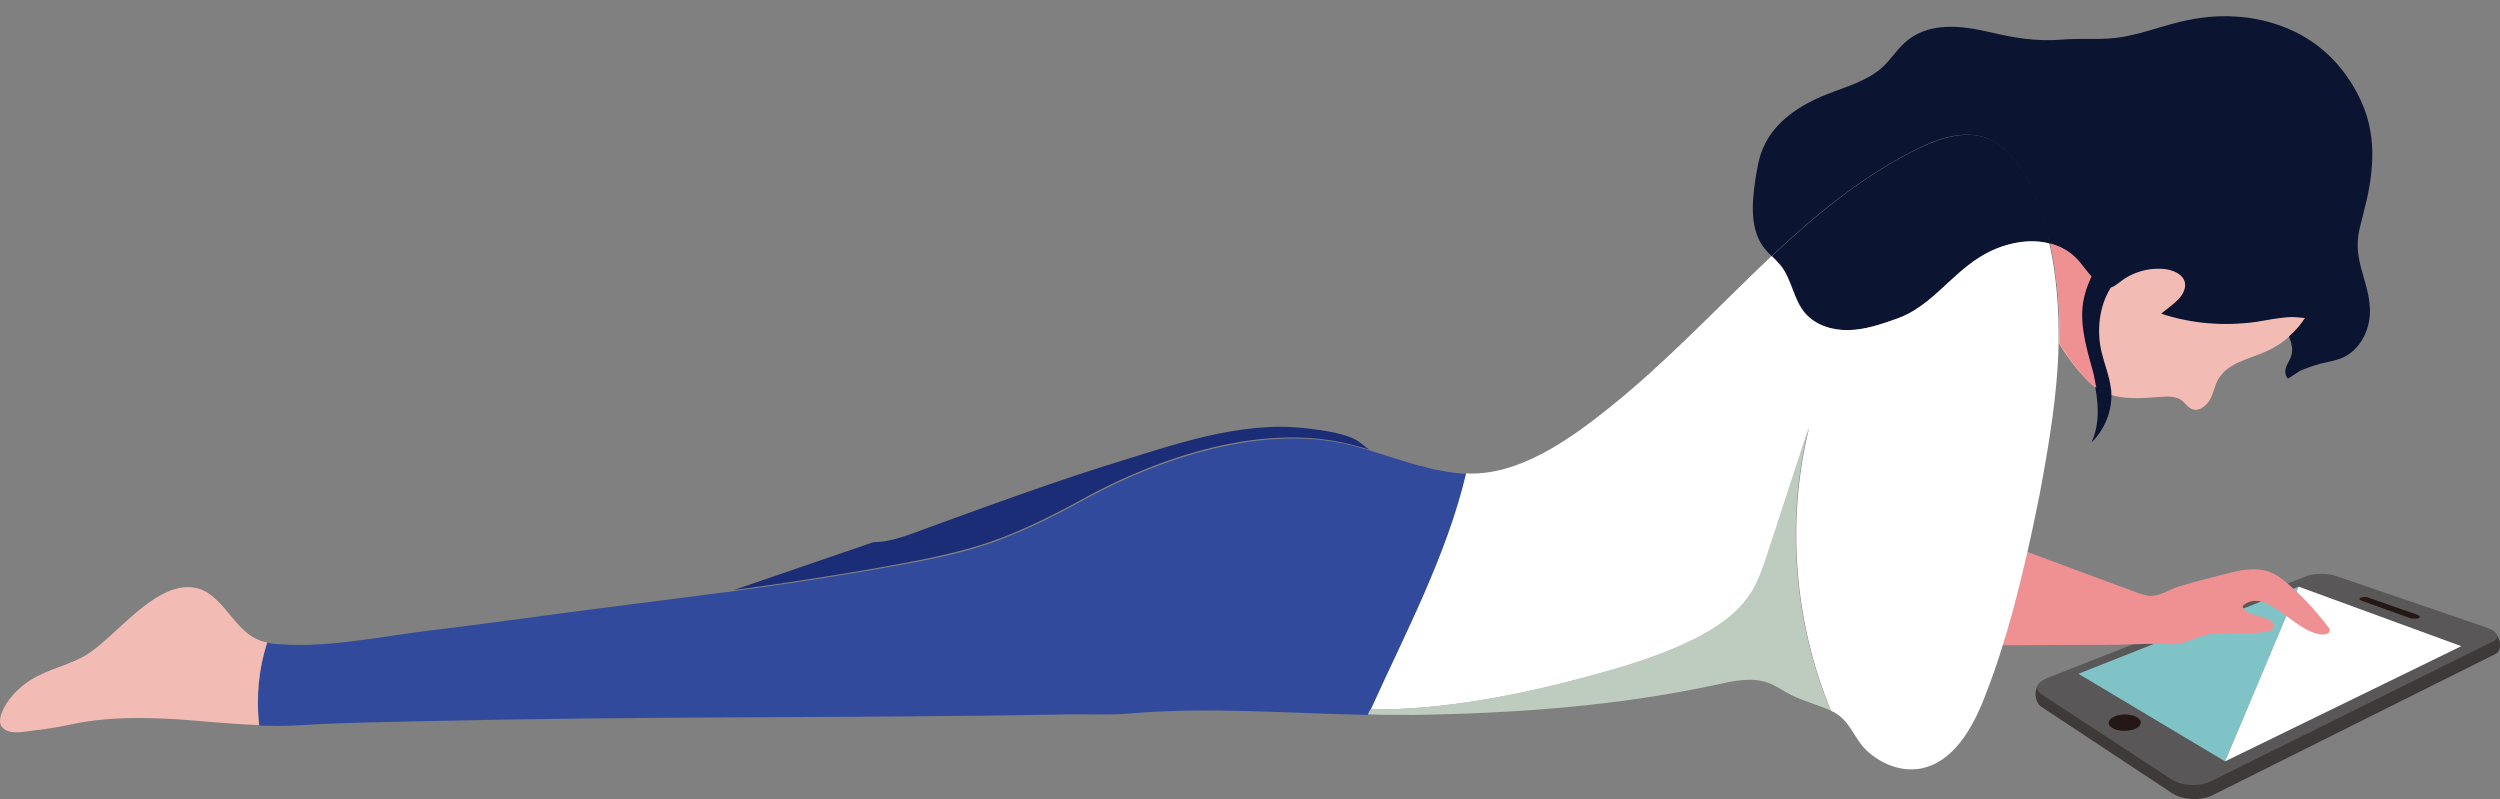
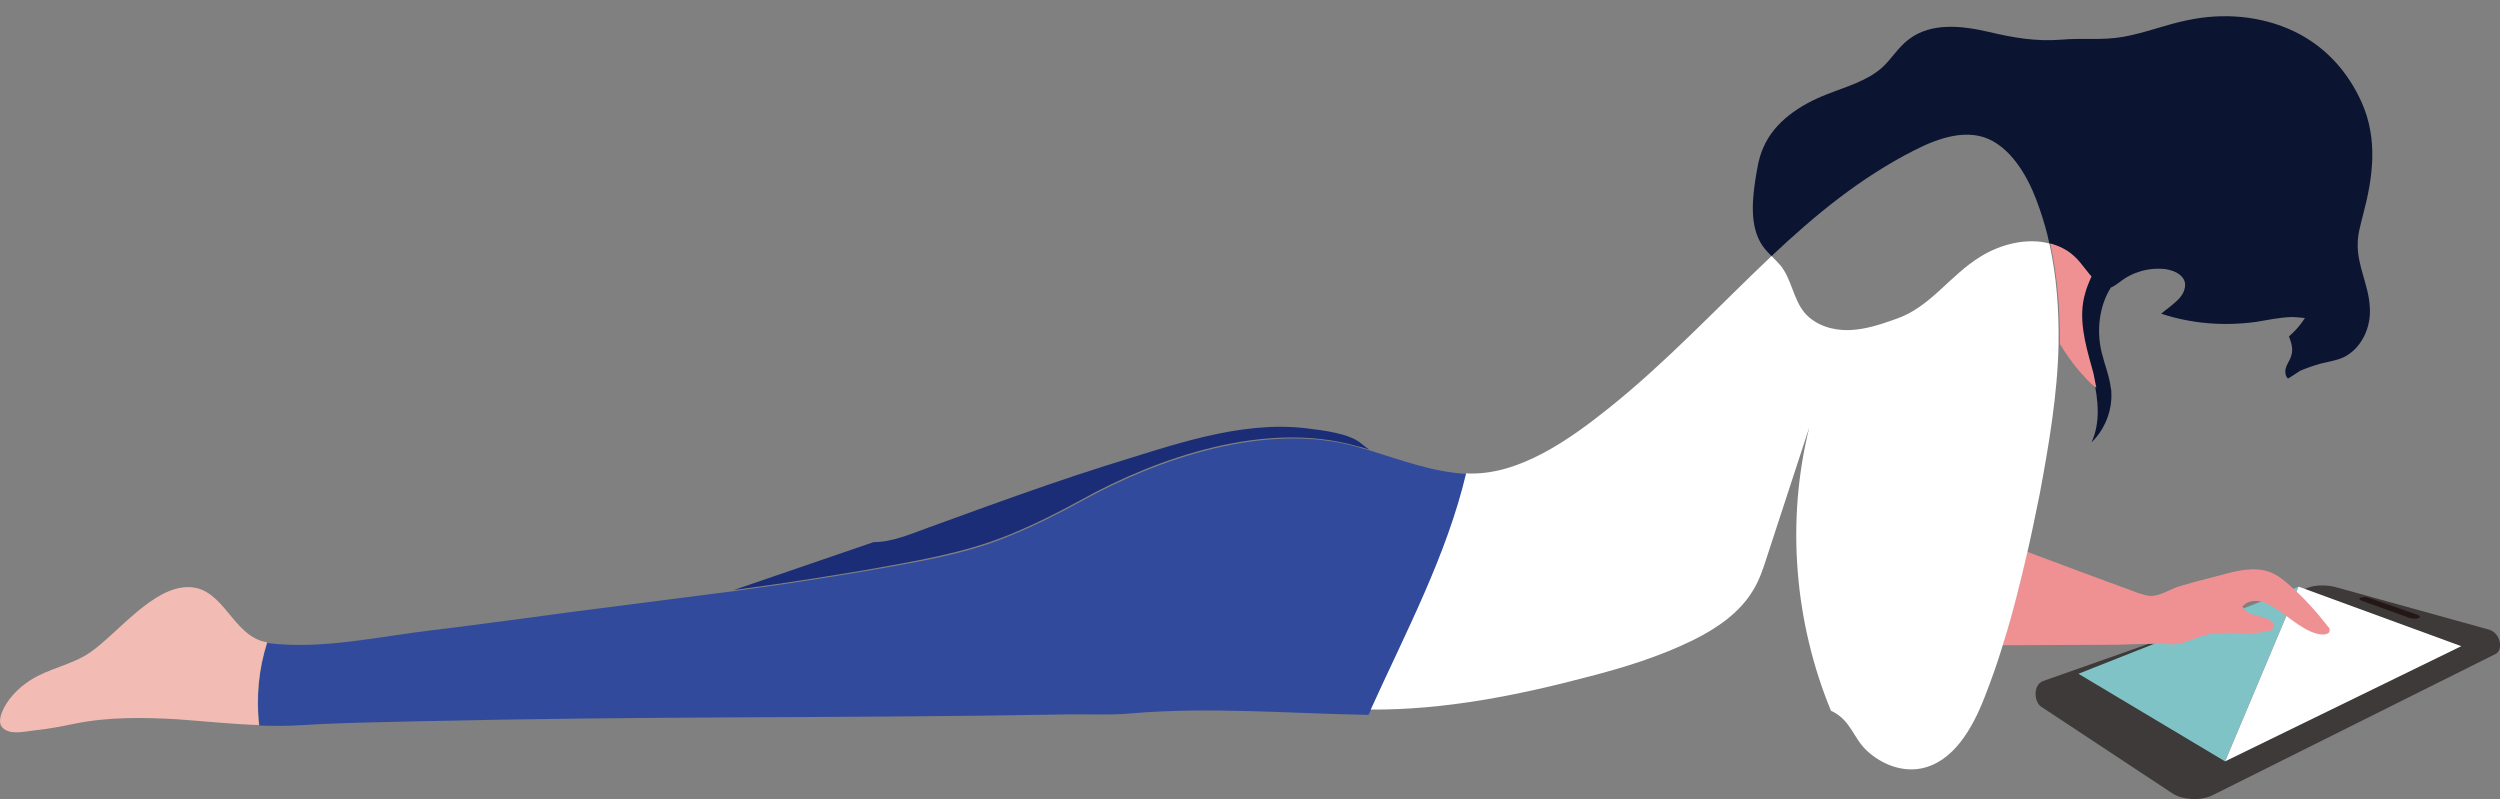
<svg xmlns="http://www.w3.org/2000/svg" version="1.1" id="_レイヤー_1" x="0px" y="0px" viewBox="0 0 516.5 165.1" style="enable-background:new 0 0 516.5 165.1;" xml:space="preserve">
  <rect x="0" y="0" width="516.5" height="165.1" fill="#808080" stroke="none" />
  <style type="text/css">
	.st0{fill:#3E3A39;}
	.st1{fill:#595757;}
	.st2{fill:#231815;}
	.st3{fill:#7FC3C7;}
	.st4{fill:#FFFFFF;}
	.st5{fill:#EF9193;}
	.st6{fill:#1B2D76;}
	.st7{fill:#F2BBB4;}
	.st8{fill:#314A9C;}
	.st9{fill:#0B1430;}
	.st10{fill:#BECCBF;}
</style>
  <path class="st0" d="M457.1,164.3c-2.4,1.2-6.2,1-8.3-0.4L421.7,146c-1.5-1-1.7-4.5,0.4-5.3l54.8-19.3c1.5-0.6,4.2-0.6,6,0l31.4,8.7  c2.4,0.8,2.9,4.2,1.3,5L457.1,164.3L457.1,164.3z" />
-   <path class="st1" d="M456.8,161.4c-2.4,1.2-6.1,1-8.2-0.4l-26.9-17.6c-1.5-1-0.9-2.4,1.2-3.3l53.7-21.1c1.5-0.6,4.2-0.6,6,0l31,10.6  c2.4,0.8,3.1,2.1,1.5,2.9L456.8,161.4L456.8,161.4z" />
-   <path class="st2" d="M441.1,150.6c1.4-0.6,1.6-1.7,0.4-2.4c-1.1-0.7-3.2-0.8-4.6-0.2c-1.4,0.6-1.7,1.7-0.5,2.4  C437.5,151.1,439.6,151.2,441.1,150.6L441.1,150.6z" />
  <polygon class="st3" points="429.4,139.2 459.7,157.3 474.9,121.2 " />
  <polygon class="st4" points="474.9,121.2 459.7,157.3 508.5,133.5 " />
  <path class="st2" d="M497.9,127.7l-10-3.6c-0.5-0.2-0.6-0.5-0.2-0.6c0.4-0.2,1.2-0.2,1.7,0l10,3.5c0.6,0.2,0.7,0.5,0.3,0.7  C499.2,127.9,498.4,127.8,497.9,127.7L497.9,127.7L497.9,127.7z" />
  <path class="st5" d="M441.7,122.5c1,0.3,2,0.7,3,0.6c1.9-0.1,4-1.6,6-2.1c2.7-0.8,5.5-1.5,8.2-2.2c3.3-0.9,6.9-1.8,10.1-0.6  c1.5,0.6,2.8,1.6,4,2.7c3,2.6,5.6,5.5,8,8.6c0.2,0.2,0.4,0.5,0.3,0.8c0,0.6-0.8,0.8-1.4,0.8c-3.4-0.1-7-3.7-9.8-5.4  c-1.1-0.7-2.2-1.3-3.4-1.5s-2.6,0.1-3.4,1.1c0.9,2.2,4.2,1.6,6,3.1c0.3,0.3,0.6,0.7,0.5,1.1c-0.1,0.5-0.7,0.8-1.2,0.9  c-4.3,1-9-0.3-13.3,0.9c-2.6,0.7-4.4,2-7.1,1.8c-3.5-0.2-7.1,0-10.6,0.1c-7,0-13.9,0.1-20.9,0.1c-1,0-2,0-3,0  c2-6.4,3.7-12.8,5.1-19.3C426.5,116.9,434.1,119.7,441.7,122.5L441.7,122.5z" />
  <path class="st6" d="M180.5,112c3.9,0,7.7-1.7,11.3-3c4.1-1.5,8.3-3,12.4-4.5c8.1-2.9,16.3-5.8,24.6-8.4c13.1-4,27.4-9.3,41.2-7.6  c3.2,0.4,8.7,1,11.2,3.1c0.5,0.4,1.1,0.9,1.7,1.3c-0.9-0.3-1.9-0.6-2.8-0.8c-18.5-5.2-40.6,2.2-56.8,11.2l0,0  c-4.9,2.7-9.9,5.2-15.1,7.3c-9.4,3.8-19.6,5.4-29.6,7.2c-5.4,0.9-10.9,1.8-16.3,2.6c-3.6,0.5-7.1,1-10.7,1.5" />
-   <path class="st7" d="M423.6,50.3c1.8,0.5,3.5,1.3,4.9,2.6c0.8,0.7,1.5,1.6,2.2,2.5c1.1,1.4,2.2,2.7,3.7,3.6c0,0,0,0,0.1,0  c0.5,0.2,0.9,0.4,1.4,0.4c0.8,0,1.5-0.7,2.2-1.2c2.6-2.1,6.1-3.1,9.5-2.7c2.1,0.3,4.7,1.6,3.9,4.2c-0.4,1.5-1.7,2.5-2.9,3.5  c-0.6,0.5-1.3,1-1.9,1.5c6.3,2.1,13,2.6,19.6,1.7c2.4-0.4,4.8-0.9,7.2-1c1,0,1.9,0.1,2.9,0.2c-0.9,1.4-2,2.7-3.3,3.8  c-1.4,1.3-3.1,2.4-4.9,3.2c-3.6,1.6-8.1,2.4-10,5.9c-0.7,1.3-0.9,2.9-1.7,4.2s-2.3,2.4-3.7,1.8c-0.9-0.4-1.4-1.3-2.1-1.8  c-1.2-0.9-2.9-0.8-4.4-0.7c-4.1,0.3-8.5,0.7-12.1-1.2c-0.2-0.1-0.4-0.2-0.6-0.3c-1.2-0.7-2.2-1.7-3.1-2.7c-0.4-0.4-0.7-0.8-1.1-1.2  c-1.5-1.8-2.8-3.6-4-5.6C425.6,64.1,425.1,57.1,423.6,50.3L423.6,50.3z" />
  <path class="st8" d="M55.2,132.8c0.1,0,0.2,0,0.4,0.1c11.2,1.3,22.6-1.4,33.7-2.7c10-1.2,19.9-2.6,29.8-3.9  c10.9-1.4,21.8-2.8,32.7-4.2c3.6-0.5,7.1-1,10.7-1.5c5.4-0.8,10.9-1.7,16.3-2.6c10-1.8,20.2-3.3,29.6-7.2c5.2-2.1,10.2-4.6,15.1-7.3  c16.1-8.9,38.3-16.4,56.8-11.2c0.9,0.3,1.9,0.5,2.8,0.8c6.5,2,12.9,4.4,19.8,4.8c0,0,0.1,0,0.1,0c-4.1,16.9-12.5,32.7-19.8,48.8  c-0.1,0.3-0.3,0.7-0.5,1c-16.4-0.3-33-1.7-49.2-0.3c-4.3,0.4-8.9,0.1-13.3,0.2c-22.2,0.4-44.4,0.5-66.6,0.6  c-22.2,0.1-44.4,0.3-66.5,0.8c-8.2,0.2-16.4,0.3-24.5,0.8c-3,0.2-6,0.2-9,0.1C52.9,144.1,53.5,138.3,55.2,132.8L55.2,132.8z" />
  <path class="st7" d="M0.3,147.4c1.1-2.9,3.4-5.2,6-6.9c4-2.5,8.5-3.1,12.3-5.7c5.8-4,13.1-13.8,20.6-13.5c7.2,0.3,8.9,10.3,16,11.4  c-1.8,5.5-2.3,11.3-1.7,17.1c-5.7-0.2-11.3-0.8-16.9-1.2c-7-0.4-14.2-0.5-21.1,0.9c-2.9,0.6-5.5,1.1-8.4,1.4c-2,0.2-5.2,1.1-6.7-0.7  C-0.2,149.5,0,148.3,0.3,147.4L0.3,147.4z" />
-   <path class="st9" d="M411.9,29.2c4.9,2.8,7.9,8.9,9.6,14c0.8,2.3,1.5,4.7,2,7.1c-4.6-1.2-10,0.2-14.2,2.7  c-6.3,3.9-10.4,10.5-17.5,12.9c-3.2,1.1-6.4,2.2-9.7,2.3c-3.4,0.1-6.9-0.9-9.1-3.5c-2.4-2.8-2.8-6.9-5-9.8c-0.6-0.7-1.2-1.4-1.9-2  c9-8.5,18.5-16.3,29.6-21.9C400.6,28.6,406.7,26.3,411.9,29.2L411.9,29.2z" />
  <path class="st4" d="M302.9,97.8c10.8,0.6,21.5-7.1,29.5-13.5c11.9-9.5,22.5-20.9,33.6-31.4c0.7,0.7,1.3,1.3,1.9,2  c2.3,2.9,2.6,7,5,9.8c2.2,2.5,5.7,3.6,9.1,3.5c3.4-0.1,6.6-1.2,9.7-2.3c7.1-2.4,11.1-9,17.5-12.9c4.2-2.6,9.6-3.9,14.2-2.7  c1.5,6.8,2,13.8,1.9,20.8c-0.2,10.3-2,20.8-3.9,31c-0.8,3.9-1.6,7.9-2.5,11.8c-1.5,6.5-3.1,13-5.1,19.3c-1.1,3.7-2.4,7.3-3.8,10.9  c-2.5,6.4-6.5,13.5-13.3,14.7c-4,0.7-8.1-1-11-3.7c-2.8-2.6-3.3-6.2-7.1-8.1c-0.1-0.1-0.2-0.1-0.3-0.1c-7.6-18.4-9.3-39.3-4.5-58.6  c-2.9,8.9-5.8,17.8-8.7,26.6c-0.8,2.5-1.6,5-3,7.2c-2.8,4.6-7.4,7.7-12.2,10.1c-6.9,3.4-14.3,5.7-21.7,7.6  c-14.7,3.9-29.9,6.9-45,6.8C290.5,130.5,298.9,114.7,302.9,97.8L302.9,97.8z" />
-   <path class="st10" d="M328.1,139.7c7.4-2,14.8-4.2,21.7-7.6c4.8-2.4,9.5-5.5,12.2-10.1c1.3-2.2,2.2-4.8,3-7.2  c2.9-8.9,5.8-17.8,8.7-26.6c-4.8,19.4-3.1,40.2,4.5,58.6c-2.6-1.2-5.5-1.9-8.1-3.2c-1.6-0.8-3.1-1.9-4.7-2.5  c-3.5-1.3-7.4-0.4-11,0.4c-20.5,4.4-41.5,5.9-62.5,6.2c-3.1,0-6.2,0-9.3-0.1c0.1-0.3,0.3-0.7,0.5-1  C298.2,146.6,313.5,143.7,328.1,139.7L328.1,139.7z" />
  <path class="st9" d="M487.1,50.4c0-2,0.6-4,1.1-6c2.1-7.9,3.1-15.7-0.3-23.3c-2.9-6.4-7.5-11.5-13.9-14.6  c-6.9-3.3-14.8-3.9-22.2-2.3c-4.4,0.9-8.6,2.6-13.1,3.4c-4.4,0.8-8.6,0.2-12.9,0.6c-5.2,0.4-9.8-0.4-14.9-1.6  c-5.6-1.3-11.9-2-16.5,1.5c-2.2,1.6-3.6,4.1-5.6,5.9c-3.2,2.8-7.4,3.9-11.4,5.5c-5.4,2.1-10.8,5.6-13.1,11c-1,2.2-1.3,4.6-1.7,7  c-0.7,4.8-1,10.2,2,13.9c0.4,0.5,0.9,1,1.4,1.5c9-8.5,18.5-16.3,29.6-21.9c4.9-2.5,11.1-4.7,16.2-1.8c4.9,2.8,7.9,8.9,9.6,14  c0.8,2.3,1.5,4.7,2,7.1c1.8,0.5,3.5,1.3,4.9,2.6c0.8,0.7,1.5,1.6,2.2,2.5c0.5,0.6,0.9,1.1,1.4,1.7c-0.5,1.2-1,2.3-1.3,3.5  c-1.5,5,0,10.4,1.4,15.4c0.2,0.7,0.4,1.4,0.5,2.1c1,4.5,1.5,9.2-0.4,13.3c2.7-2.6,4.3-6.5,4.1-10.3c0-0.3,0-0.6-0.1-0.9  c-0.3-2.5-1.3-4.9-1.9-7.4c-1.1-4.5-0.5-9.6,1.9-13.4c0.6-0.2,1.2-0.7,1.8-1.1c2.6-2.1,6.1-3.1,9.5-2.7c2.1,0.3,4.7,1.6,3.9,4.2  c-0.4,1.5-1.7,2.5-2.9,3.5c-0.6,0.5-1.3,1-1.9,1.5c6.3,2.1,13,2.6,19.6,1.7c2.4-0.4,4.8-0.9,7.2-1c1,0,1.9,0.1,2.9,0.2  c-0.9,1.4-2,2.7-3.3,3.8c0.5,1.3,0.9,2.6,0.5,3.9c-0.2,0.8-0.7,1.5-1,2.2s-0.4,1.7,0.1,2.4c0.1,0.1,0.1,0.1,0.2,0.2  c0.1,0,2.2-1.4,2.5-1.6c1.4-0.6,2.9-1.1,4.3-1.5c1.6-0.4,3.2-0.6,4.7-1.3c3.7-1.8,5.7-6.2,5.4-10.3C489.4,59,487,54.9,487.1,50.4  L487.1,50.4z" />
  <path class="st5" d="M423.6,50.3c1.8,0.5,3.5,1.3,4.9,2.6c0.8,0.7,1.5,1.6,2.2,2.5c0.5,0.6,0.9,1.2,1.4,1.7c-0.5,1.2-1,2.3-1.3,3.5  c-1.5,5,0,10.4,1.4,15.4c0.2,0.7,0.4,1.4,0.5,2.1c0.1,0.7,0.3,1.3,0.4,2c-0.9-0.6-1.7-1.4-2.4-2.2c-0.4-0.4-0.7-0.8-1.1-1.2  c-1.5-1.8-2.8-3.6-4-5.6C425.6,64,425.1,57.1,423.6,50.3L423.6,50.3z" />
</svg>